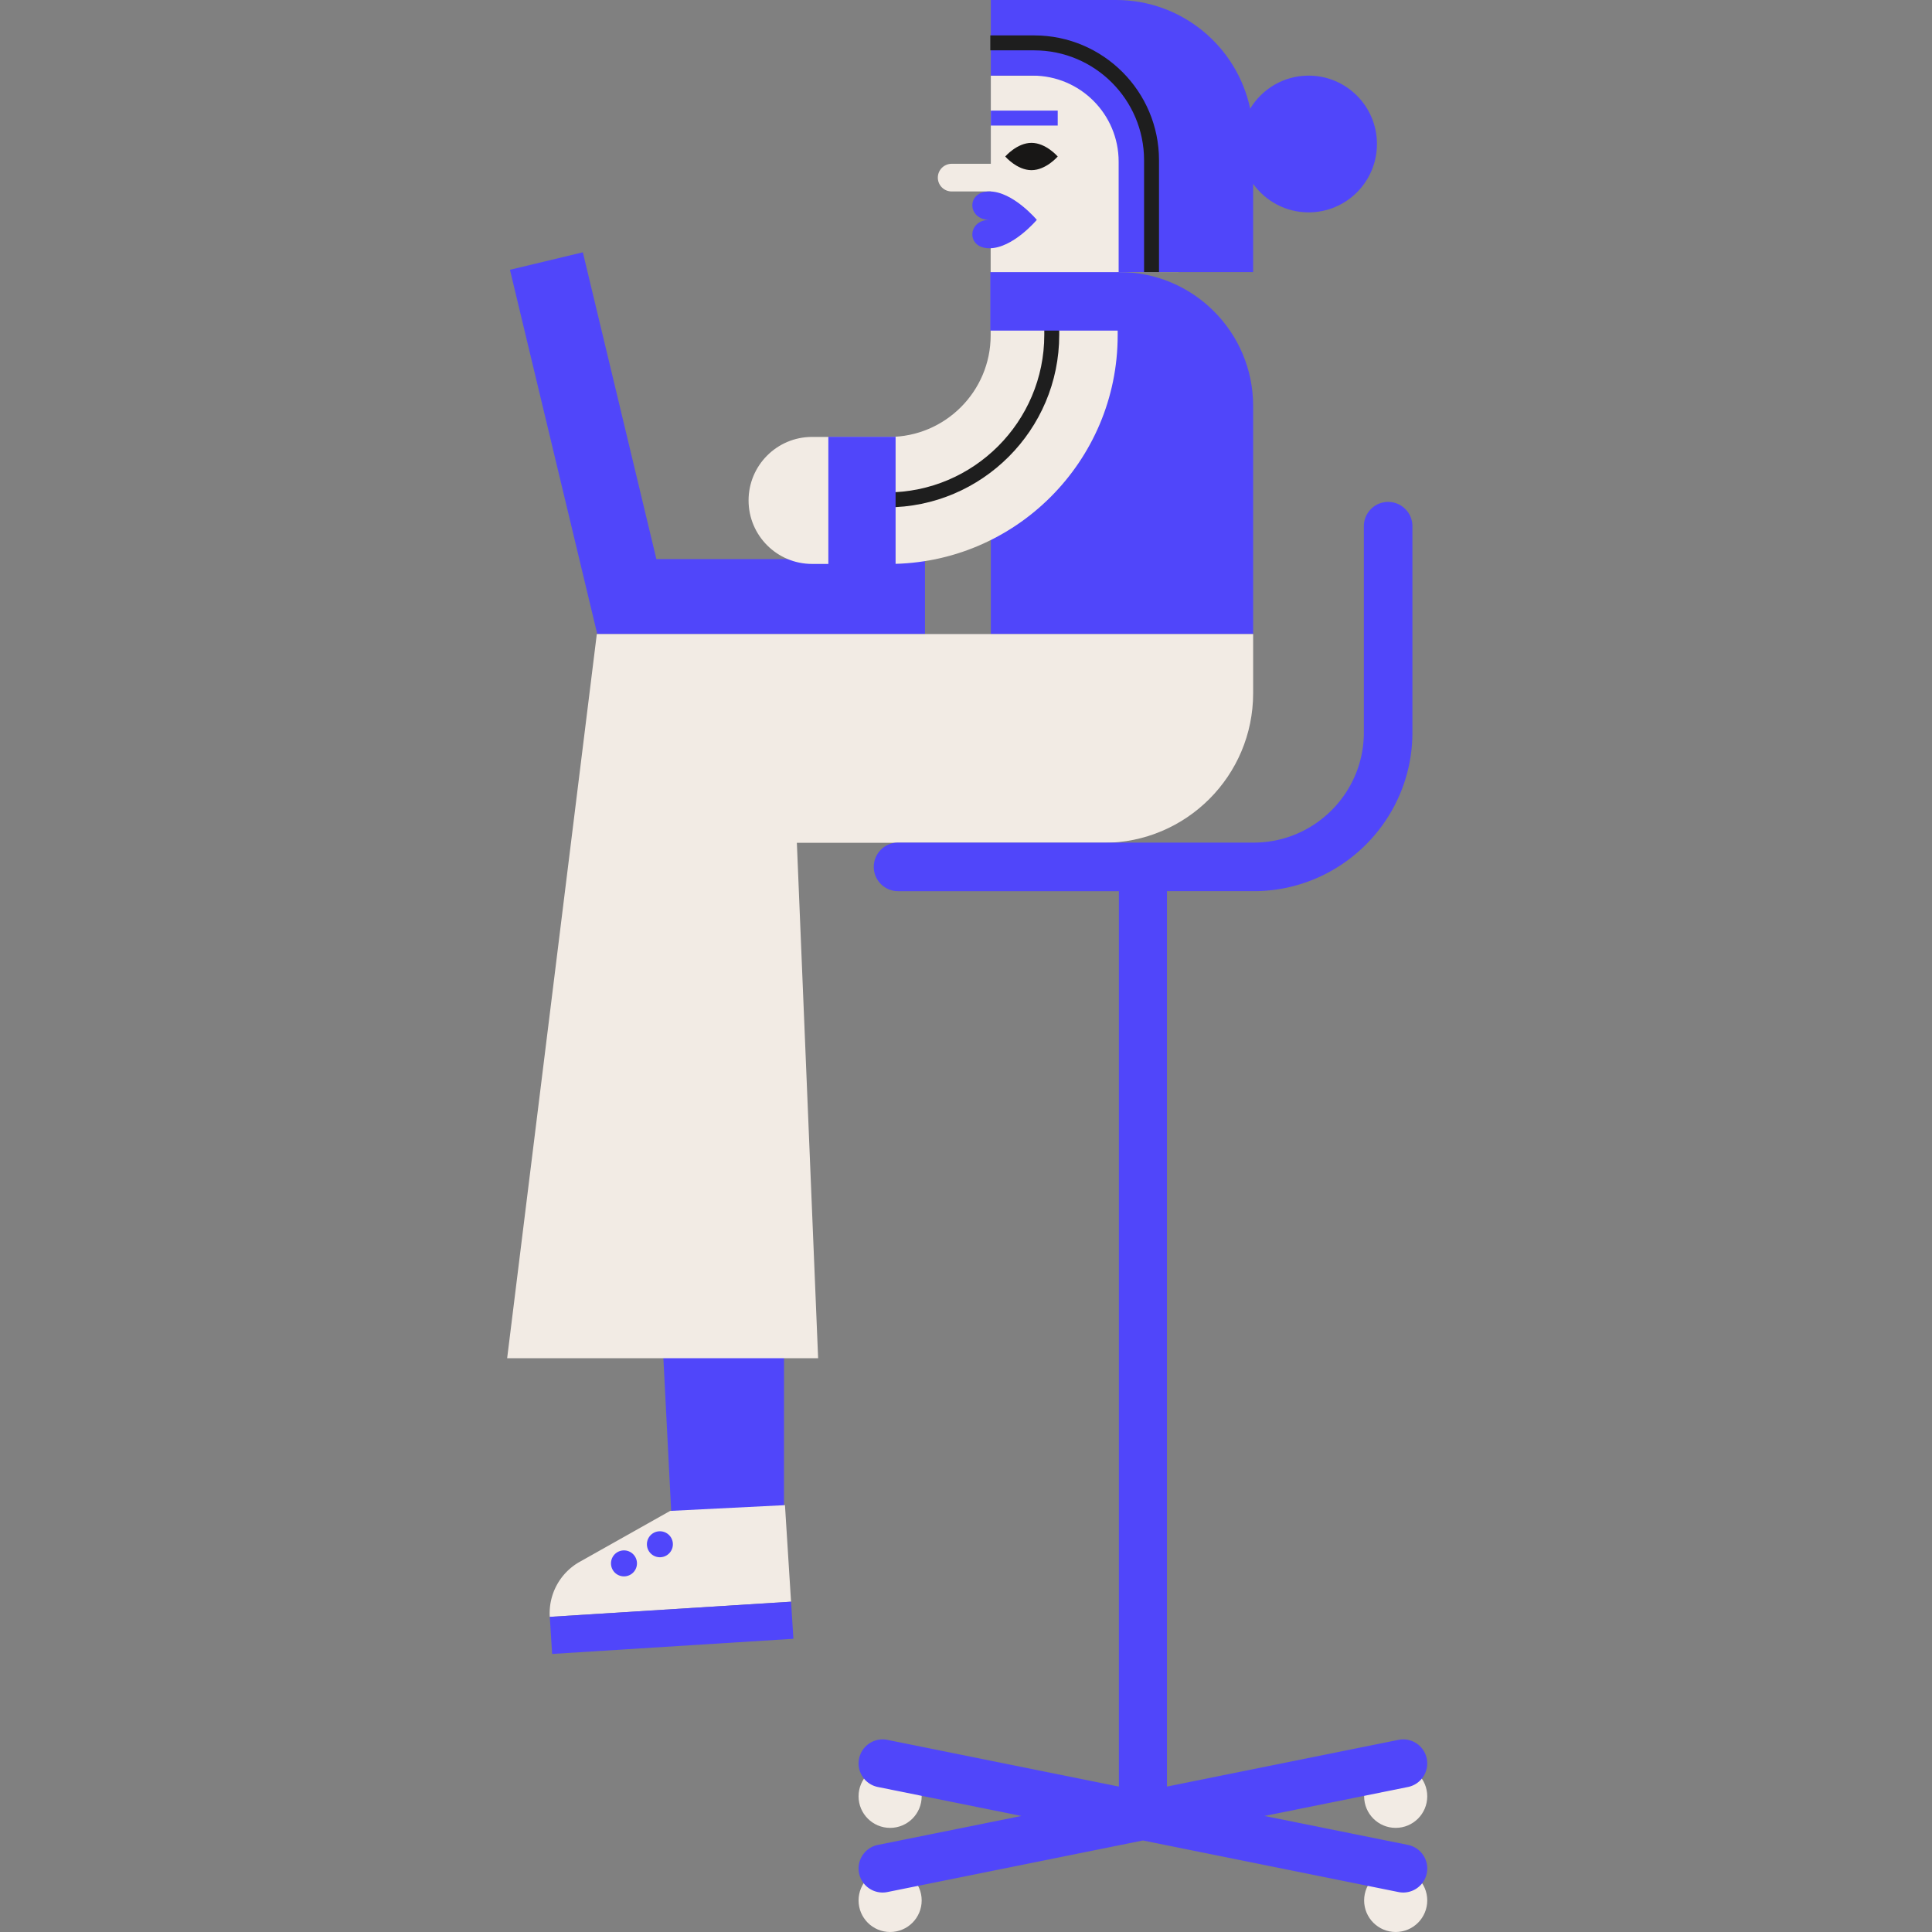
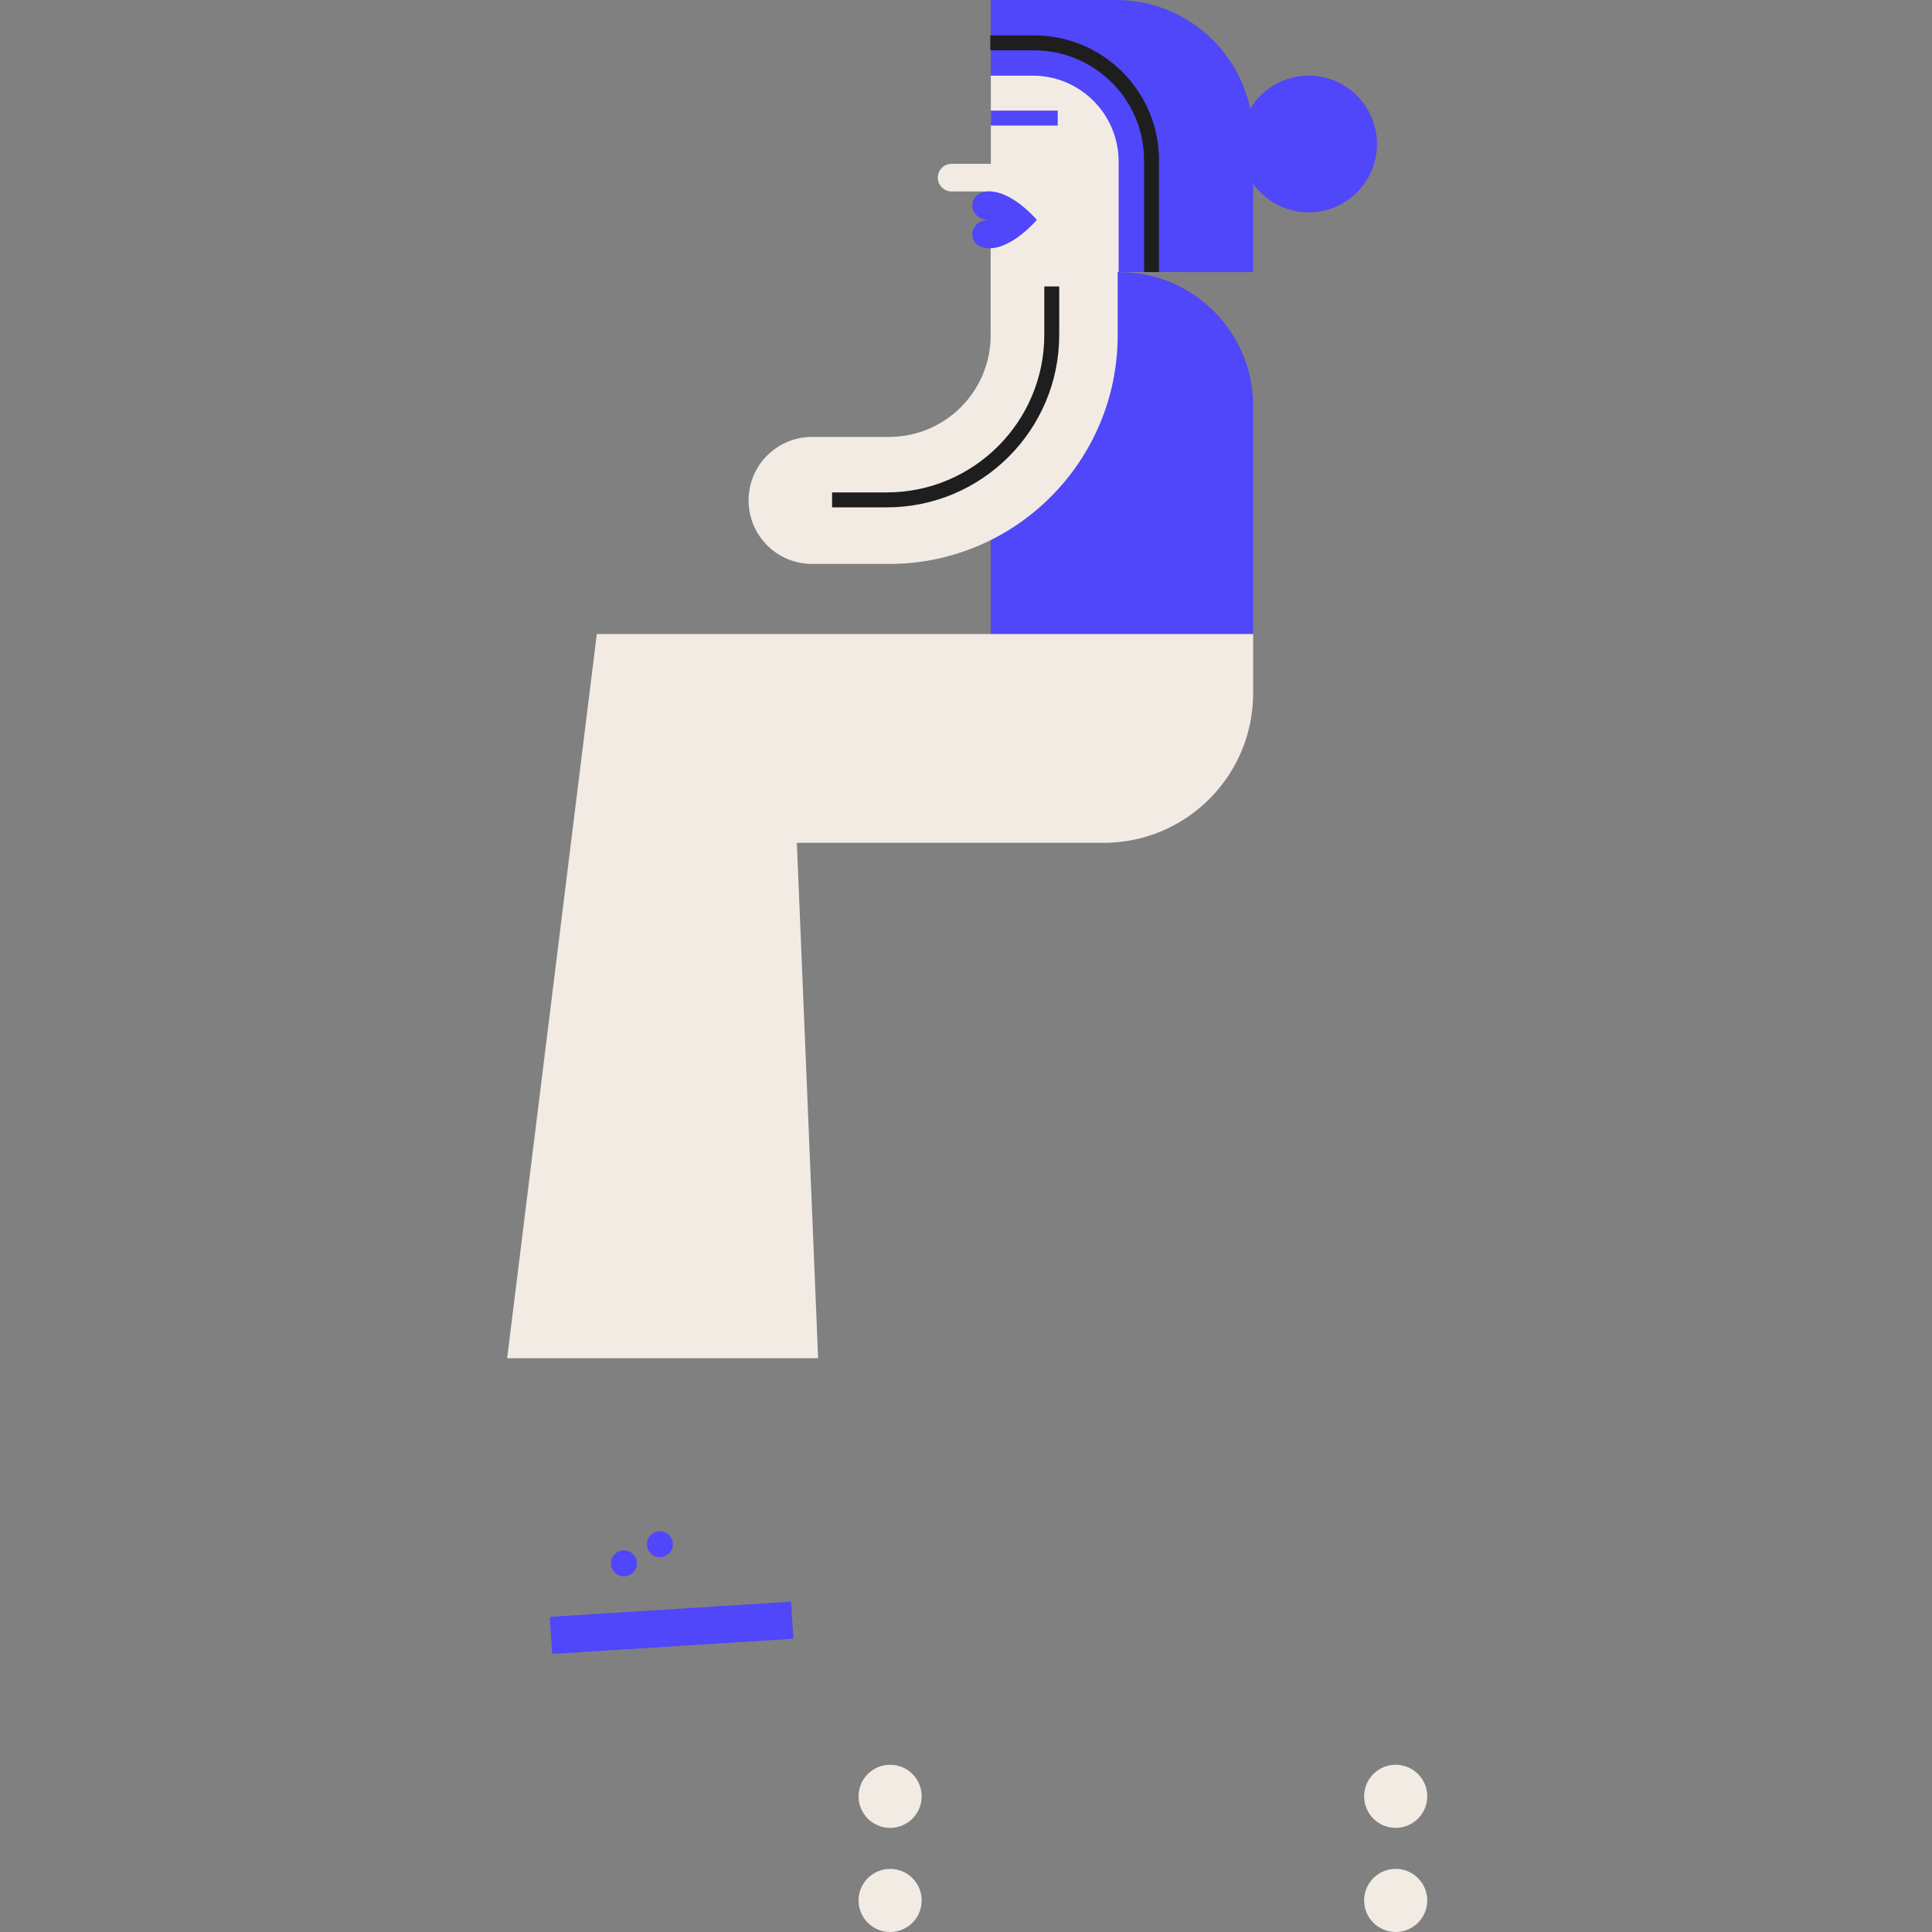
<svg xmlns="http://www.w3.org/2000/svg" width="720" height="720" fill="none">
  <rect width="100%" height="100%" fill="#808080" stroke="none" />
  <g clip-path="url(#a)">
-     <path fill="#5046FA" d="M244.616 208.367 217.211 94.029l-27.164 6.51L222.585 236.3l.602-.144v.144h121.528v-27.933zM250.229 565.054l41.933-1.938.089-265.587-55.861-3.497z" />
    <path fill="#F2EBE4" d="M331.723 681.197c6.495 0 11.761-5.266 11.761-11.762 0-6.495-5.266-11.761-11.761-11.761-6.496 0-11.762 5.266-11.762 11.761 0 6.496 5.266 11.762 11.762 11.762M331.723 720c6.495 0 11.761-5.266 11.761-11.761 0-6.496-5.266-11.761-11.761-11.761-6.496 0-11.762 5.265-11.762 11.761S325.227 720 331.723 720M520.131 681.197c6.496 0 11.762-5.266 11.762-11.762 0-6.495-5.266-11.761-11.762-11.761-6.495 0-11.761 5.266-11.761 11.761 0 6.496 5.266 11.762 11.761 11.762M520.131 720c6.496 0 11.762-5.266 11.762-11.761 0-6.496-5.266-11.761-11.762-11.761-6.495 0-11.761 5.265-11.761 11.761S513.636 720 520.131 720" />
    <path fill="#5046FA" d="M467.011 151.298V236.3h-97.76V101.391h47.852c27.566 0 49.908 22.342 49.908 49.907" />
    <path fill="#F2EBE4" d="M293.755 236.301h-71.342L189 506.164h115.892l-7.924-192.062h114.288c30.795 0 55.755-24.965 55.755-55.755v-22.046zM331.361 210.161h-28.724c-13.07 0-23.668-10.598-23.668-23.668s10.598-23.667 23.668-23.667h28.724c20.86 0 37.828-16.968 37.828-37.829v-31.96c0-13.07 10.598-23.667 23.668-23.667s23.667 10.598 23.667 23.668v31.959c0 46.956-38.202 85.164-85.163 85.164" />
-     <path fill="#5046FA" d="m524.703 687.545-53.482-10.792 53.482-10.793a8.96 8.96 0 0 0 7.011-10.552c-.98-4.851-5.702-7.992-10.552-7.012l-86.272 17.408V332.111h32.327c32.616 0 59.151-26.535 59.151-59.151v-76.861c0-4.995-4.054-9.049-9.049-9.049s-9.049 4.054-9.049 9.049v76.861c0 22.637-18.416 41.053-41.053 41.053H334.68c-4.996 0-9.05 4.054-9.05 9.049s4.054 9.049 9.05 9.049h82.295v333.693l-86.272-17.408c-4.85-.98-9.572 2.161-10.552 7.012s2.16 9.572 7.011 10.552l53.482 10.793-53.482 10.792c-4.851.98-7.992 5.702-7.011 10.553.98 4.85 5.702 7.991 10.552 7.011l95.232-19.218 95.232 19.218c4.851.98 9.573-2.161 10.553-7.011.969-4.851-2.166-9.573-7.017-10.553" />
    <path fill="#1E1E1E" d="M330.464 189.077h-20.371v-5.569h20.371c32.371 0 58.712-26.334 58.712-58.711v-18.038h5.569v18.038c.005 35.439-28.836 64.28-64.281 64.28" />
-     <path fill="#5046FA" d="M333.761 162.77h-25.06v47.964h25.06zM416.964 101.391H369.05v21.824h47.914z" />
-     <path fill="#F2EBE4" d="m204.882 602.571 89.919-5.658-2.266-35.991-42.78 2.144-33.73 18.984a21.97 21.97 0 0 0-11.143 20.521" />
    <path fill="#5046FA" d="m294.807 596.898-89.917 5.658.869 13.822 89.918-5.658zM232.537 587.468a4.839 4.839 0 1 0 0-9.678 4.839 4.839 0 0 0 0 9.678M245.924 580.34a4.838 4.838 0 1 0 0-9.678 4.839 4.839 0 0 0 0 9.678" />
    <path fill="#F2EBE4" d="M407.113 28.184h-37.862v32.861h-14.596a5.154 5.154 0 0 0-5.151 5.151 5.15 5.15 0 0 0 5.151 5.151h14.596v30.044h69.916V60.237c0-17.703-14.351-32.053-32.054-32.053" />
-     <path fill="#181716" d="M394.182 58.327s-4.377 5.09-9.779 5.09c-5.401 0-9.779-5.09-9.779-5.09s4.378-5.09 9.779-5.09c5.402 0 9.779 5.09 9.779 5.09" />
    <path fill="#5046FA" d="M394.182 41.22h-24.931v5.569h24.931zM368.722 71.342c-8.771 0-8.175 10.591 0 10.591-8.175 0-8.771 10.592 0 10.592 8.77 0 17.669-10.592 17.669-10.592s-8.899-10.591-17.669-10.591" />
    <path fill="#5046FA" d="M487.682 28.184c-9.244 0-17.313 4.94-21.78 12.307C461.024 17.364 440.514 0 415.934 0h-46.689v28.184h15.587c17.703 0 32.054 14.35 32.054 32.054v41.153h50.119V68.524c4.628 6.42 12.151 10.62 20.666 10.62 14.072 0 25.477-11.405 25.477-25.478 0-14.072-11.399-25.482-25.466-25.482" />
    <path fill="#1E1E1E" d="M431.927 101.391h-5.568V59.703c0-22.57-18.366-40.936-40.937-40.936h-16.366v-5.569h16.366c25.645 0 46.505 20.86 46.505 46.505z" />
  </g>
  <defs>
    <clipPath id="a">
      <path fill="#fff" d="M189 0h342.893v720H189z" />
    </clipPath>
  </defs>
</svg>